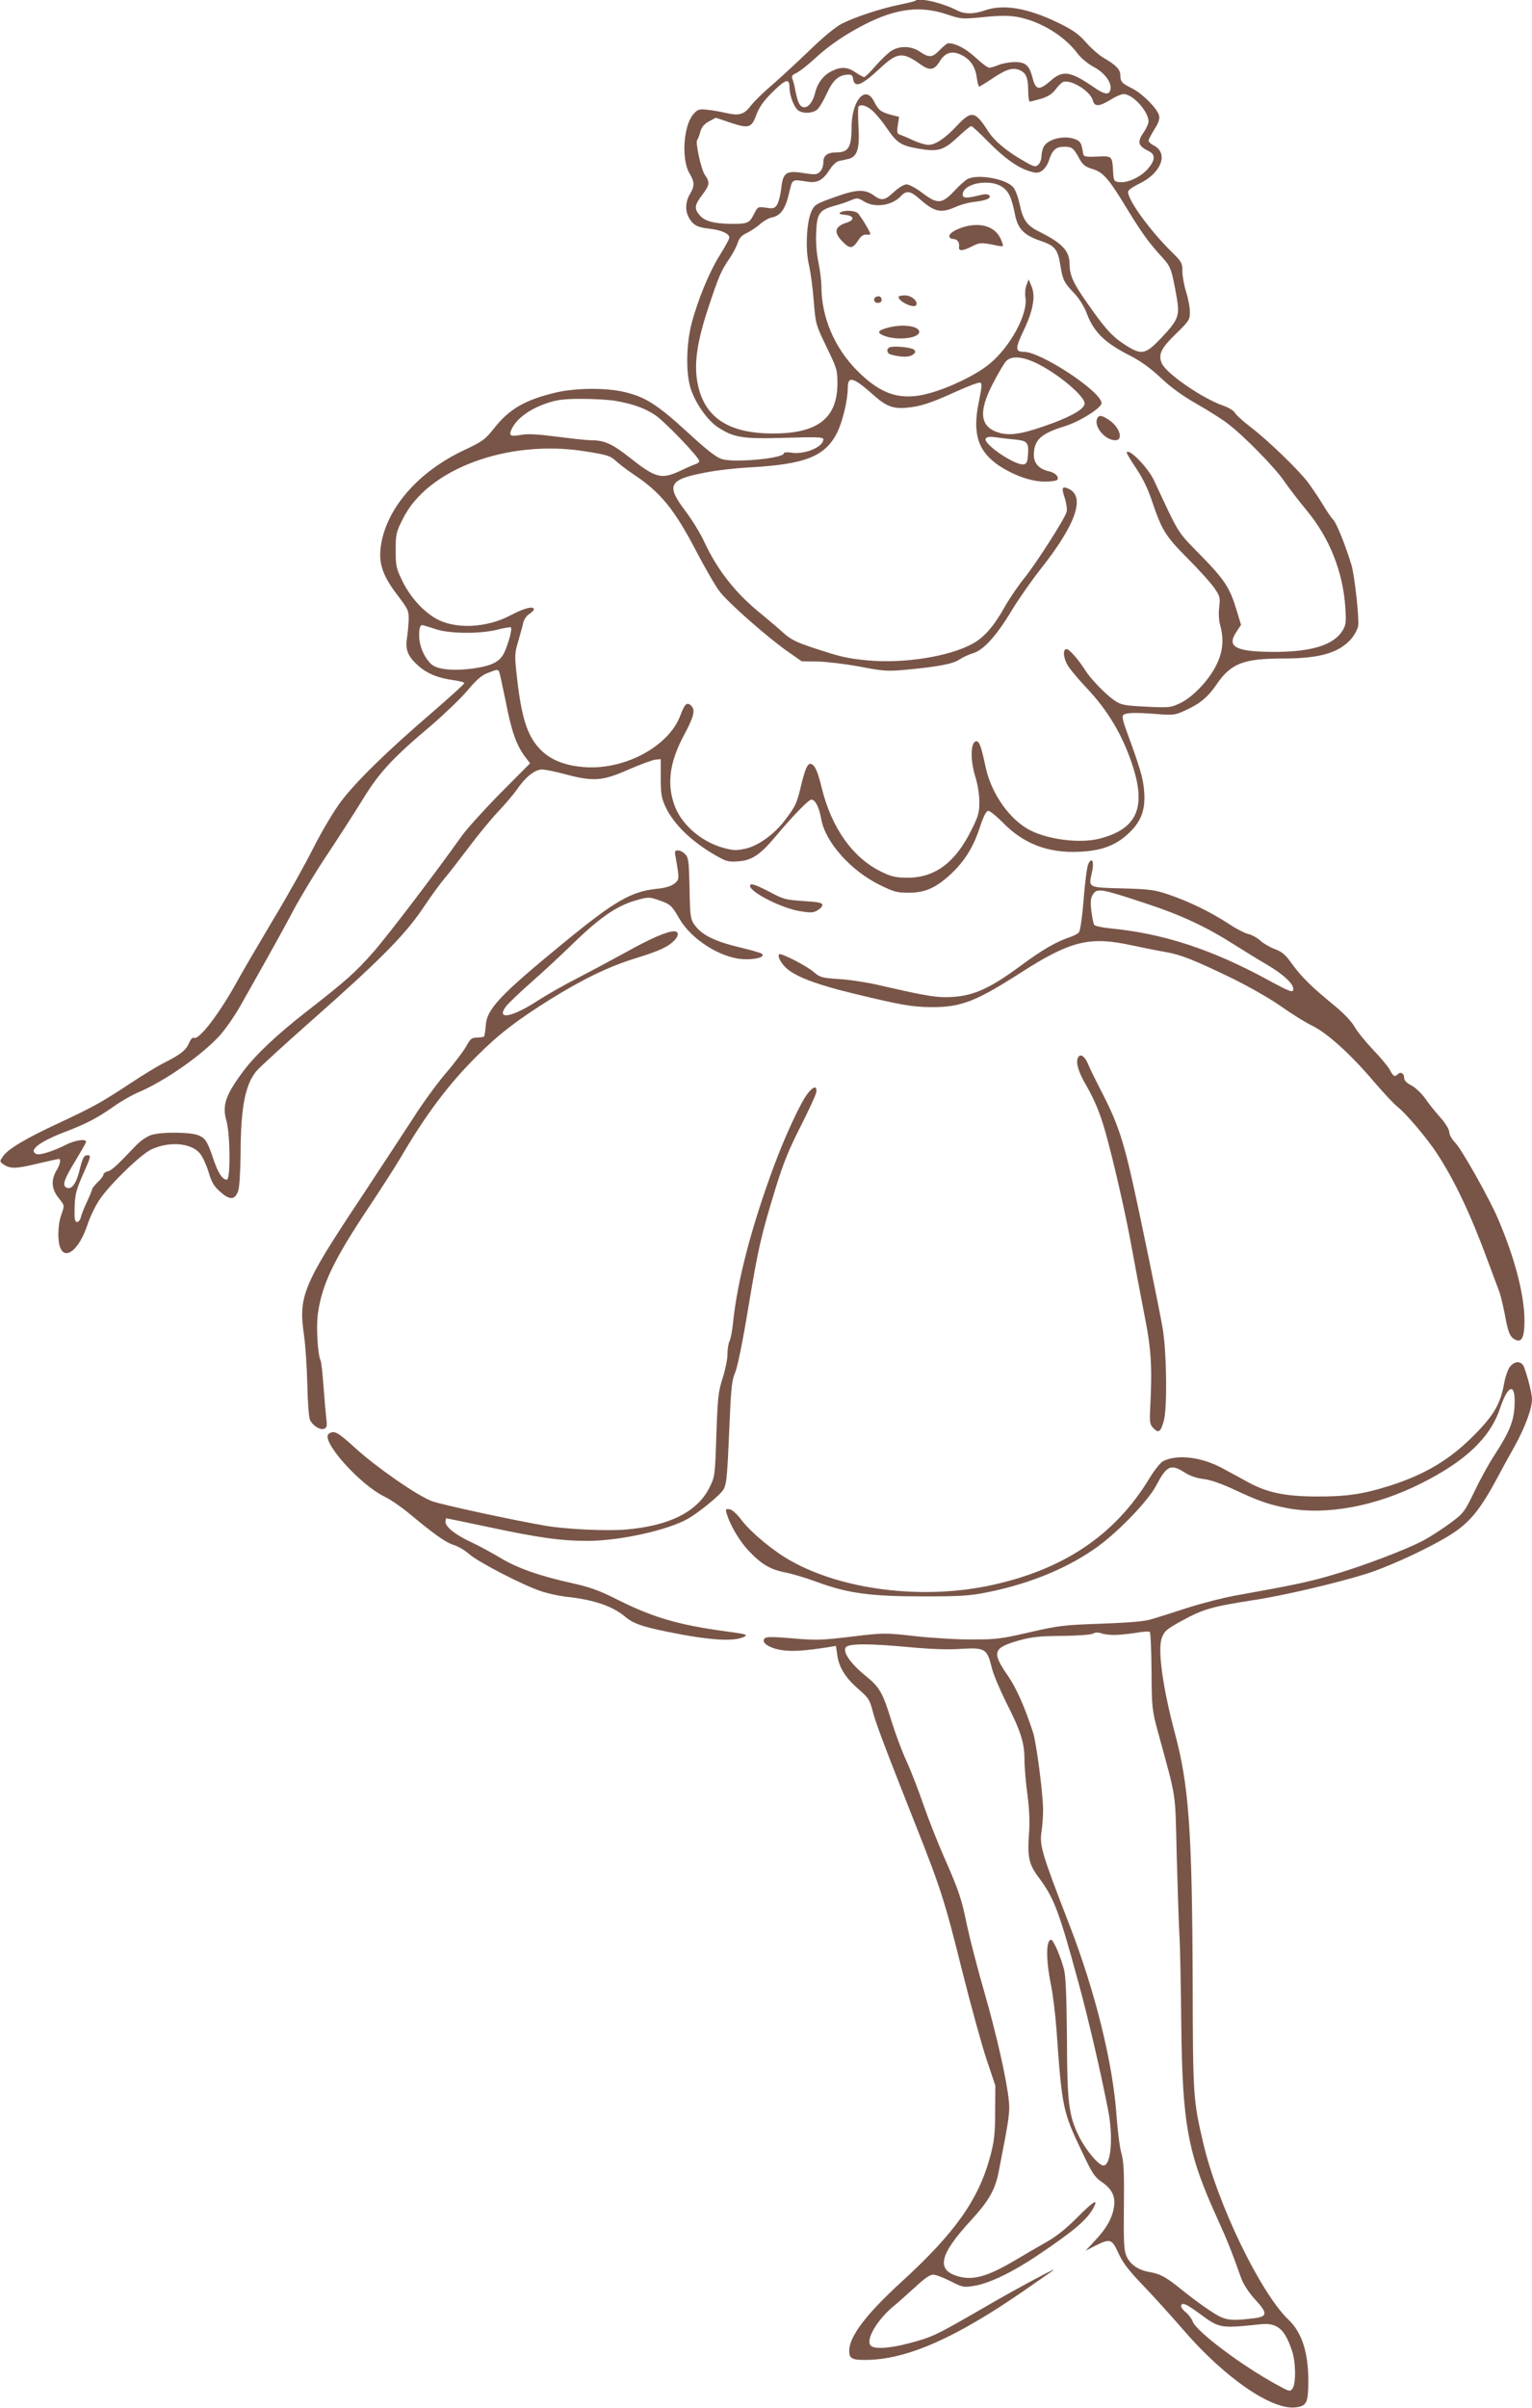
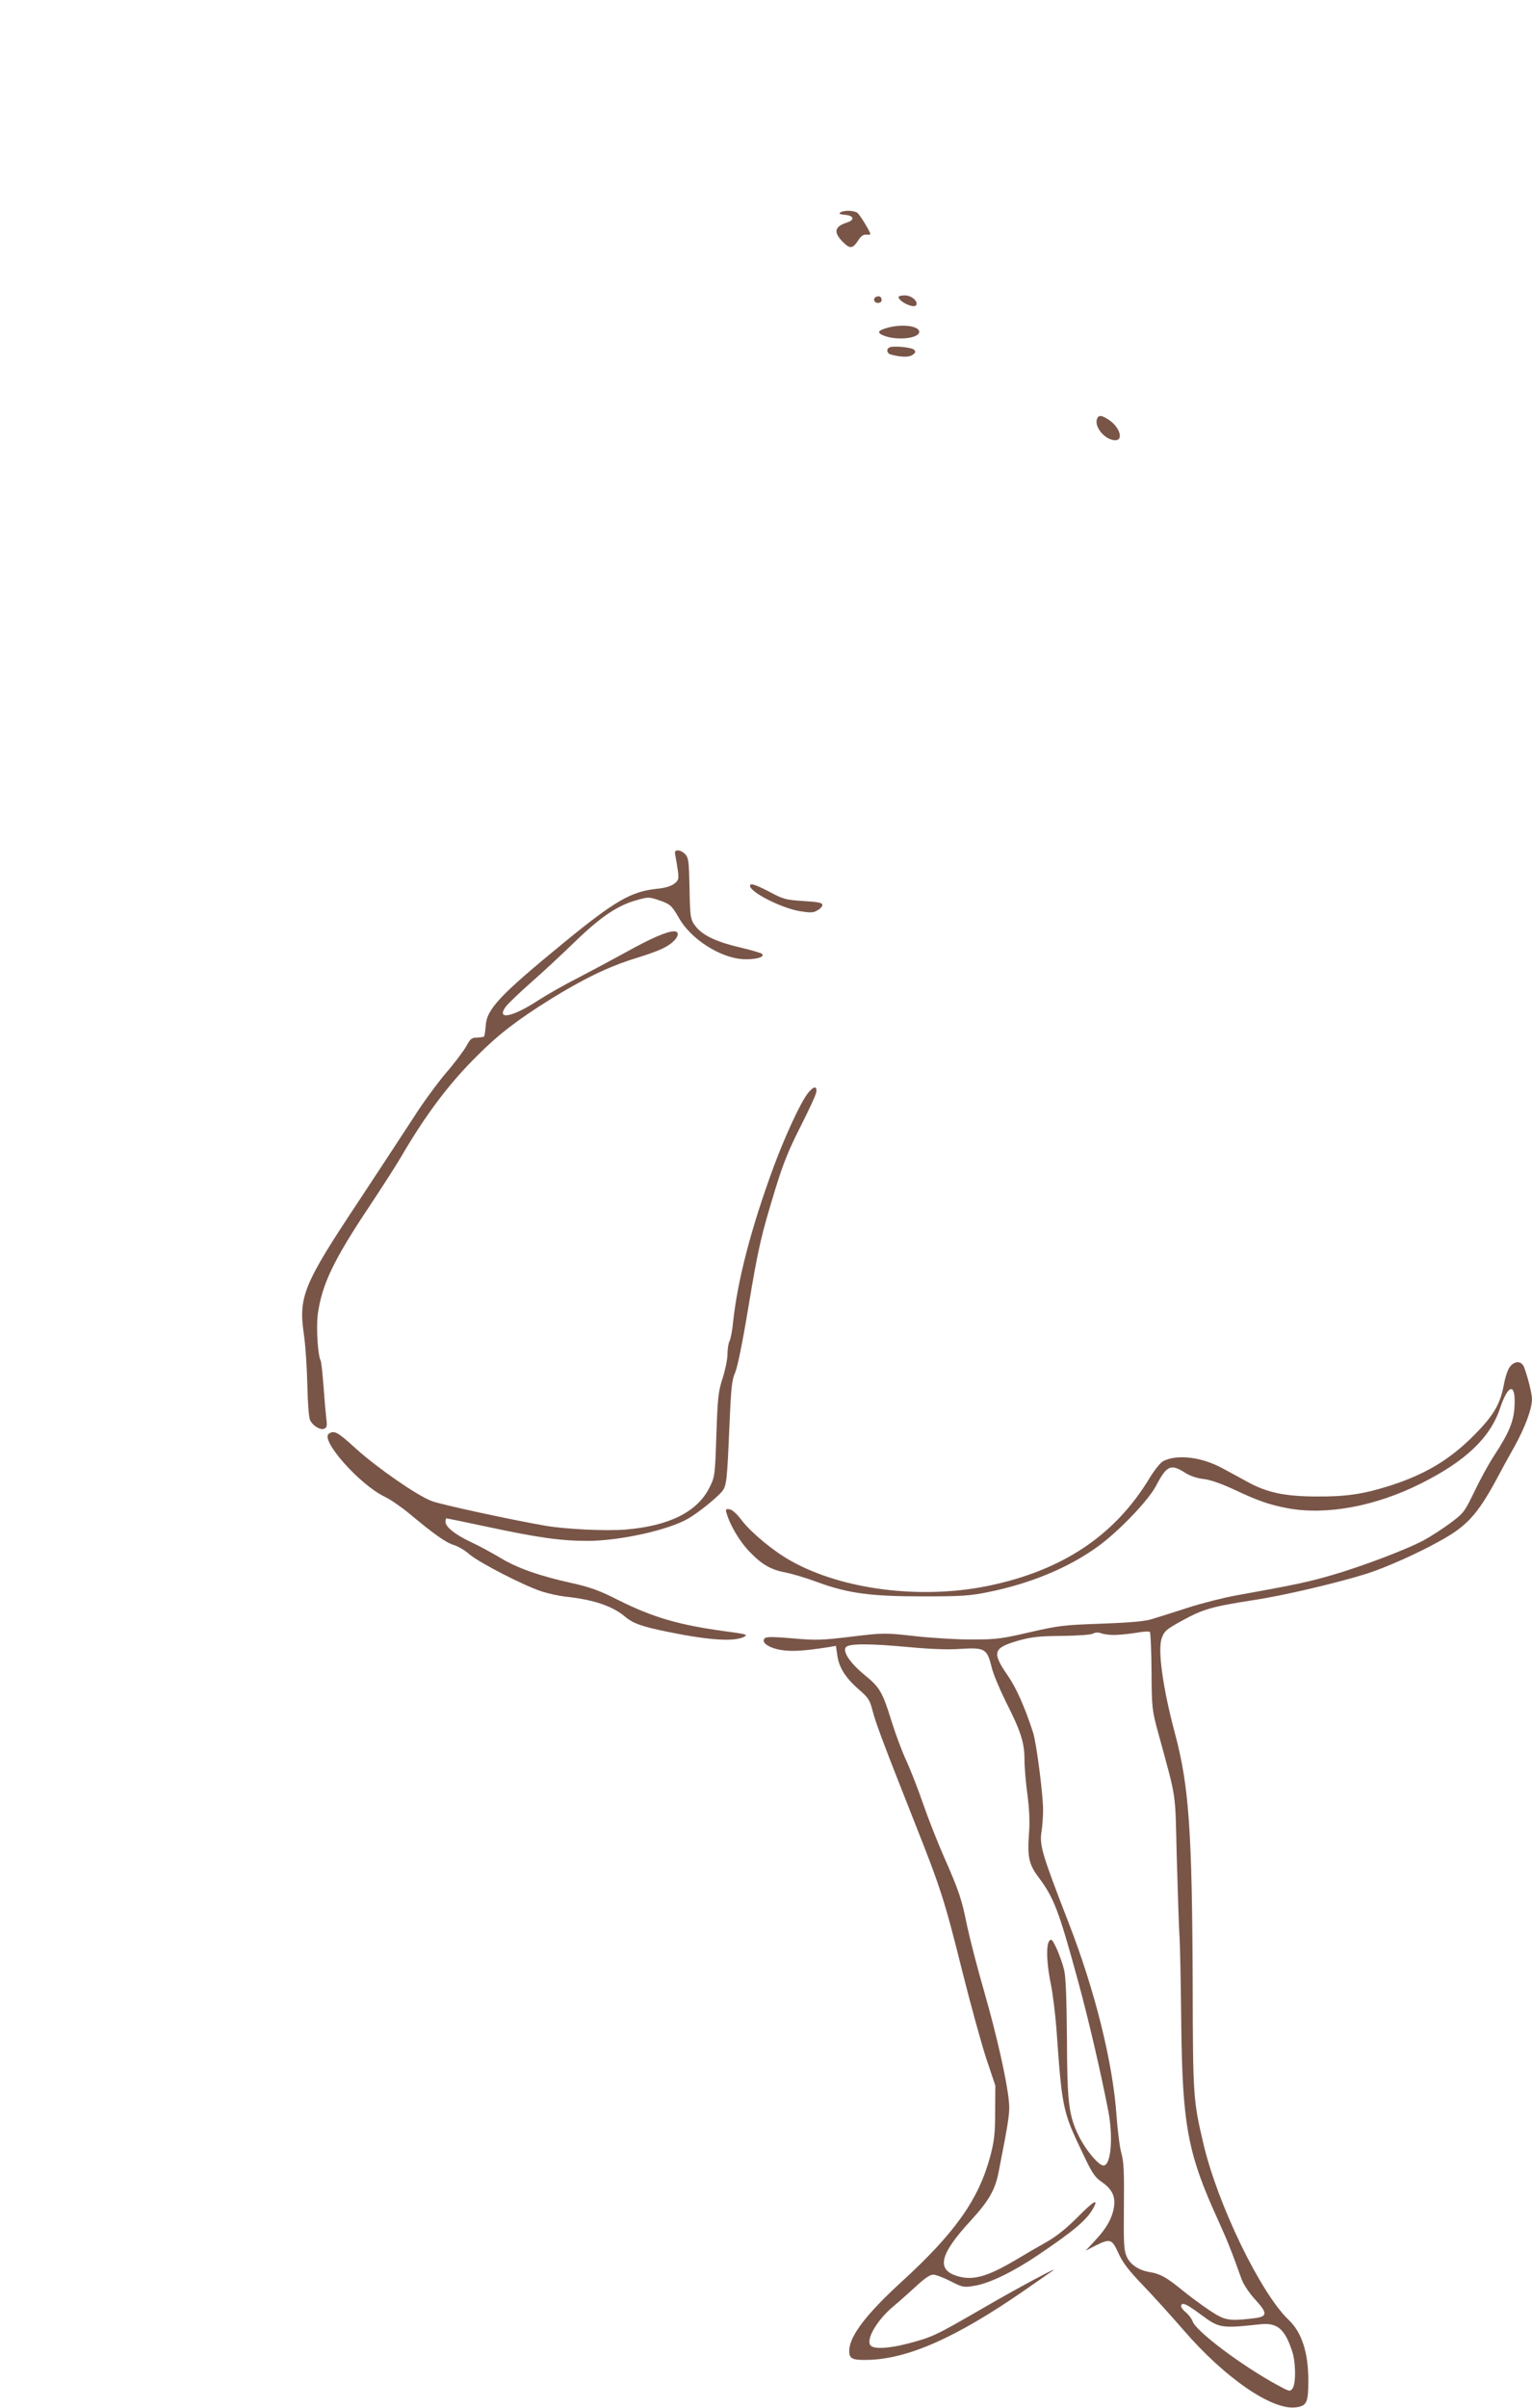
<svg xmlns="http://www.w3.org/2000/svg" version="1.0" width="815pt" height="1280pt" viewBox="0 0 815 1280" preserveAspectRatio="xMidYMid meet">
  <g transform="translate(0,1280) scale(0.1,-0.1)" fill="#795548" stroke="none">
-     <path d="M4869 12796 c-3 -3 -40 -12 -84 -21 -99 -20 -238 -66 -307 -101 -33 -17 -100 -72 -178 -148 -69 -66 -159 -149 -200 -184 -41 -35 -88 -81 -105 -103 -36 -48 -63 -56 -135 -39 -30 7 -76 15 -101 17 -41 4 -48 2 -72 -26 -52 -62 -63 -242 -18 -314 26 -43 27 -67 1 -109 -24 -40 -26 -90 -4 -127 23 -39 45 -50 111 -57 61 -7 103 -26 103 -47 0 -7 -23 -49 -50 -92 -56 -89 -117 -236 -151 -365 -28 -109 -31 -259 -6 -341 24 -78 88 -171 145 -209 85 -56 132 -64 360 -57 170 5 202 4 202 -8 0 -41 -99 -82 -170 -71 -24 4 -40 2 -40 -3 0 -27 -254 -51 -327 -32 -31 9 -75 42 -186 144 -158 145 -224 187 -333 213 -99 24 -266 23 -374 -4 -160 -39 -242 -87 -322 -189 -47 -59 -60 -69 -162 -117 -235 -111 -401 -297 -437 -490 -19 -104 2 -171 89 -284 53 -70 57 -78 56 -126 -1 -28 -5 -72 -9 -98 -10 -62 5 -98 62 -148 48 -42 107 -65 191 -76 28 -4 52 -10 52 -15 0 -5 -80 -77 -177 -161 -231 -198 -399 -362 -479 -468 -37 -49 -99 -153 -146 -245 -44 -88 -140 -259 -213 -380 -72 -121 -158 -267 -190 -325 -97 -177 -208 -322 -234 -306 -6 4 -17 -8 -25 -27 -16 -38 -44 -61 -131 -105 -33 -16 -114 -65 -180 -109 -156 -103 -200 -127 -384 -213 -175 -81 -271 -139 -296 -177 -17 -25 -17 -27 1 -40 36 -26 68 -26 178 1 61 14 114 26 119 26 13 0 7 -29 -13 -62 -29 -49 -26 -98 10 -143 35 -44 34 -40 15 -95 -18 -51 -20 -139 -3 -175 29 -64 100 -3 142 122 14 43 43 103 63 133 53 81 219 242 277 270 94 45 212 36 259 -20 14 -16 34 -60 46 -98 16 -55 29 -77 62 -106 51 -46 79 -45 96 4 7 21 12 103 13 210 1 234 25 358 85 428 20 23 147 139 283 259 365 322 502 459 598 600 43 65 96 137 117 162 21 24 79 99 129 165 50 67 121 153 157 191 37 39 81 91 99 116 46 68 97 109 135 109 18 0 75 -12 127 -26 147 -39 196 -35 332 25 62 27 127 51 143 53 l30 3 0 -100 c0 -87 4 -107 26 -155 46 -95 140 -185 272 -260 51 -29 64 -32 116 -28 71 5 117 36 201 137 88 105 172 191 186 191 21 0 42 -40 53 -105 22 -121 156 -272 310 -348 75 -37 92 -42 155 -42 83 0 138 23 212 88 78 69 129 147 164 252 22 67 36 95 48 95 9 0 43 -28 77 -62 109 -113 243 -164 410 -155 112 5 186 32 253 92 71 64 96 127 89 225 -5 72 -21 126 -93 322 -19 51 -26 80 -19 87 13 13 60 15 176 6 90 -7 100 -6 152 18 80 36 123 72 168 138 77 113 143 139 357 139 192 0 295 30 360 104 17 20 34 51 37 69 7 35 -19 268 -35 322 -30 101 -80 225 -97 242 -11 11 -37 49 -57 83 -21 35 -57 88 -80 119 -55 70 -209 219 -303 291 -39 30 -77 64 -83 75 -6 12 -34 29 -63 39 -112 39 -305 172 -327 226 -19 47 -4 78 76 156 70 68 74 75 74 116 0 24 -9 72 -20 106 -11 35 -20 85 -20 111 0 44 -4 50 -61 106 -113 112 -230 273 -228 316 0 8 27 27 60 43 116 55 157 161 78 202 -16 8 -29 20 -29 26 0 6 14 33 31 60 23 36 29 55 25 74 -10 38 -88 116 -143 144 -55 27 -63 35 -63 71 0 29 -25 55 -90 92 -25 15 -67 52 -93 82 -40 45 -68 65 -150 105 -162 78 -289 99 -387 65 -60 -21 -109 -21 -149 0 -80 41 -203 69 -222 51z m167 -72 c78 -26 81 -26 196 -15 88 9 133 9 180 1 121 -22 250 -100 320 -194 19 -25 55 -55 85 -71 57 -30 96 -80 91 -117 -5 -34 -29 -33 -84 5 -130 90 -170 96 -237 36 -59 -51 -77 -48 -93 14 -18 70 -37 87 -96 87 -27 0 -65 -7 -85 -15 -19 -8 -42 -15 -50 -15 -9 0 -42 25 -74 55 -52 47 -104 75 -145 75 -5 0 -25 -16 -44 -35 -40 -42 -57 -43 -106 -10 -45 31 -106 33 -150 6 -17 -10 -55 -46 -85 -80 -29 -34 -57 -61 -62 -61 -4 0 -25 11 -45 25 -44 30 -80 32 -131 5 -41 -20 -74 -65 -85 -115 -11 -44 -34 -75 -56 -75 -24 0 -35 21 -48 85 -5 28 -13 58 -17 67 -5 13 0 21 22 30 15 7 59 41 97 76 74 69 164 130 266 182 167 85 295 101 436 54z m84 -219 c43 -22 69 -62 76 -116 4 -27 9 -49 13 -49 3 0 30 16 60 36 80 54 113 66 151 53 38 -14 50 -41 50 -115 0 -30 4 -54 8 -54 5 0 32 7 60 15 36 11 59 25 77 49 14 19 32 37 40 40 42 16 147 -49 159 -99 9 -33 34 -32 94 5 27 17 58 30 69 30 49 0 132 -91 133 -145 0 -11 -11 -37 -25 -57 -37 -54 -32 -73 29 -103 34 -17 31 -49 -9 -94 -40 -44 -106 -74 -151 -69 -27 3 -29 7 -32 48 -5 93 -4 91 -84 88 -66 -3 -73 -1 -76 17 -8 52 -13 62 -37 73 -60 27 -157 3 -175 -43 -6 -15 -10 -37 -10 -50 0 -13 -7 -31 -16 -40 -15 -14 -21 -13 -72 16 -97 55 -162 109 -197 164 -68 106 -87 109 -165 26 -64 -68 -114 -101 -152 -101 -15 0 -51 11 -80 24 -29 14 -61 27 -70 30 -15 4 -17 13 -12 50 l7 45 -44 11 c-54 15 -65 24 -90 72 -46 90 -119 2 -119 -142 0 -101 -17 -130 -78 -130 -51 0 -72 -16 -72 -54 0 -19 -8 -40 -19 -50 -16 -15 -27 -15 -86 -6 -93 15 -110 3 -119 -82 -4 -35 -14 -73 -22 -86 -13 -20 -20 -22 -59 -16 -43 6 -44 6 -64 -34 -24 -48 -34 -52 -119 -52 -92 1 -143 14 -169 45 -31 36 -29 54 12 108 40 53 43 68 15 107 -20 28 -52 175 -41 186 3 3 11 22 16 42 8 27 20 42 47 57 l36 19 78 -26 c97 -33 113 -28 138 43 15 39 37 71 83 117 73 72 93 78 93 27 0 -45 27 -113 51 -125 29 -16 78 -11 99 10 11 11 33 49 49 84 31 68 61 96 107 99 23 2 30 -3 32 -21 8 -52 44 -38 147 58 88 82 118 85 210 19 51 -37 75 -33 105 16 30 48 67 58 120 30z m-478 -294 c18 -16 53 -58 77 -94 53 -77 74 -91 167 -107 103 -18 133 -10 208 60 35 33 68 60 73 60 4 0 44 -36 88 -81 88 -90 159 -140 222 -159 36 -11 46 -11 67 3 13 9 30 33 36 54 18 56 37 73 81 73 42 0 50 -6 82 -65 18 -32 31 -42 71 -54 57 -18 85 -51 191 -226 70 -114 109 -168 180 -245 44 -48 49 -65 76 -217 15 -92 7 -114 -84 -210 -85 -89 -104 -92 -193 -35 -68 44 -106 86 -200 221 -75 106 -93 147 -94 206 0 72 -38 112 -164 175 -64 32 -84 61 -102 146 -9 41 -23 78 -36 91 -41 44 -189 69 -241 41 -12 -6 -45 -35 -72 -65 -65 -68 -88 -69 -169 -8 -33 25 -70 45 -83 45 -13 0 -42 -17 -67 -40 -49 -46 -66 -49 -107 -19 -49 35 -93 33 -209 -9 -96 -34 -107 -40 -122 -73 -27 -54 -35 -201 -15 -285 9 -38 21 -125 26 -194 10 -123 11 -126 68 -244 55 -114 58 -122 58 -195 -1 -184 -105 -265 -340 -265 -244 -1 -374 88 -406 278 -17 100 1 217 62 399 53 159 65 188 111 255 16 23 35 59 42 80 9 28 23 42 52 55 21 11 53 32 69 47 17 15 44 31 61 34 47 10 71 43 91 126 20 82 12 77 100 64 52 -8 82 9 118 66 14 22 35 42 48 44 12 3 34 7 49 11 48 10 62 53 55 171 -3 56 -3 105 0 108 14 14 44 4 75 -23z m689 -404 c36 -24 51 -58 69 -149 15 -75 49 -109 135 -138 77 -26 92 -44 106 -130 12 -78 20 -93 75 -150 25 -27 51 -68 64 -102 38 -103 96 -160 235 -230 54 -28 106 -65 161 -117 55 -52 117 -96 192 -139 62 -35 136 -82 164 -104 90 -69 247 -230 298 -303 26 -38 80 -108 119 -155 123 -147 196 -329 208 -521 5 -77 3 -91 -15 -121 -47 -76 -163 -112 -357 -113 -210 0 -261 26 -209 104 l26 40 -22 73 c-37 124 -64 165 -191 295 -129 132 -111 102 -250 400 -32 67 -128 167 -145 150 -3 -3 19 -40 48 -83 36 -53 65 -112 87 -179 52 -154 71 -184 189 -303 60 -60 124 -131 142 -157 30 -44 32 -51 26 -102 -4 -31 -2 -72 5 -95 21 -78 15 -142 -21 -214 -39 -80 -127 -172 -195 -203 -47 -22 -57 -23 -179 -17 -119 6 -132 9 -170 35 -46 32 -123 112 -151 156 -36 57 -86 115 -101 115 -23 0 -17 -53 12 -96 15 -21 57 -71 94 -110 113 -119 191 -250 243 -407 76 -227 27 -341 -168 -393 -102 -28 -268 -9 -371 41 -109 54 -209 193 -240 335 -23 109 -34 140 -49 140 -32 0 -35 -97 -6 -190 12 -38 21 -93 21 -131 0 -59 -5 -77 -45 -156 -84 -168 -192 -248 -335 -248 -61 0 -86 5 -134 28 -157 73 -273 235 -326 455 -21 87 -38 122 -60 122 -15 0 -29 -34 -49 -118 -22 -93 -30 -109 -85 -181 -56 -75 -143 -137 -211 -152 -47 -10 -64 -10 -118 5 -110 30 -213 116 -253 211 -49 119 -35 240 46 390 51 95 60 131 38 153 -23 23 -35 12 -58 -49 -59 -162 -287 -288 -500 -277 -106 6 -184 35 -240 89 -74 72 -106 171 -131 399 -12 108 -11 119 9 185 11 39 23 82 26 97 4 15 17 35 31 44 14 9 25 20 25 25 0 20 -51 7 -123 -31 -130 -69 -299 -76 -401 -16 -68 40 -134 114 -174 195 -34 70 -37 81 -37 166 0 85 2 96 38 167 131 266 560 425 971 359 114 -18 133 -24 160 -49 17 -16 60 -49 96 -73 146 -97 219 -187 340 -420 44 -83 96 -174 117 -201 45 -60 246 -237 358 -317 l80 -56 85 -1 c47 -1 147 -13 223 -27 125 -24 147 -26 245 -17 170 16 251 31 285 54 18 12 50 27 73 34 56 16 125 92 206 227 37 61 107 161 156 223 186 235 237 383 147 424 -36 16 -39 6 -20 -51 9 -29 13 -60 9 -73 -12 -39 -161 -271 -221 -346 -33 -40 -81 -110 -107 -156 -59 -105 -110 -164 -173 -198 -124 -68 -366 -106 -558 -88 -110 11 -138 17 -290 67 -87 29 -118 44 -155 77 -25 23 -78 68 -118 101 -137 109 -234 233 -304 382 -21 47 -68 123 -104 170 -102 135 -86 165 112 202 55 11 153 22 219 26 309 16 416 58 480 189 28 58 55 170 55 234 0 66 29 58 135 -36 69 -62 106 -76 180 -69 75 7 128 25 269 89 59 27 114 47 121 44 10 -3 8 -26 -8 -103 -35 -169 -4 -263 109 -339 80 -52 171 -84 244 -84 32 0 62 5 65 10 10 16 -12 38 -45 45 -51 11 -80 42 -80 85 0 81 36 115 163 154 81 25 197 98 197 123 0 61 -322 273 -413 273 -47 0 -47 17 -1 114 51 107 64 183 41 236 l-15 35 -11 -30 c-7 -16 -9 -45 -6 -66 15 -87 -81 -264 -192 -354 -69 -57 -212 -126 -318 -155 -151 -42 -257 -9 -385 120 -119 119 -189 282 -190 441 0 31 -7 92 -16 134 -10 47 -15 110 -12 160 4 100 17 119 97 141 31 8 71 22 89 30 31 13 36 13 67 -6 59 -37 152 -23 199 29 27 29 50 26 93 -12 85 -75 116 -82 197 -47 25 12 70 24 99 27 63 7 94 20 79 35 -8 8 -25 7 -56 -1 -69 -17 -88 -15 -84 10 8 56 145 79 209 36z m192 -942 c110 -55 247 -171 247 -209 0 -27 -58 -63 -167 -104 -152 -56 -220 -69 -281 -54 -110 29 -121 111 -36 271 26 50 56 100 66 111 29 31 90 26 171 -15z m-2247 -196 c90 -16 154 -38 209 -75 50 -33 235 -225 235 -245 0 -5 -8 -12 -17 -15 -10 -3 -46 -18 -81 -35 -104 -49 -133 -41 -275 71 -90 71 -132 90 -202 90 -22 0 -104 9 -182 19 -100 13 -156 16 -189 10 -53 -10 -66 -6 -57 19 23 61 93 115 192 149 54 18 88 23 187 23 66 0 147 -5 180 -11z m2122 -205 c70 -7 76 -16 70 -90 -2 -28 -8 -40 -21 -42 -45 -9 -220 110 -203 137 6 9 21 11 50 7 22 -3 69 -9 104 -12z m-3070 -1011 c75 -22 234 -22 321 1 35 9 66 14 69 11 8 -8 -15 -92 -36 -135 -23 -46 -62 -67 -151 -81 -113 -17 -204 -9 -237 21 -37 35 -64 97 -64 151 0 49 6 62 27 54 8 -2 39 -12 71 -22z m327 -222 c3 -6 19 -79 36 -163 30 -155 57 -231 103 -291 l26 -34 -158 -159 c-86 -87 -179 -190 -207 -229 -133 -188 -401 -540 -473 -620 -92 -104 -140 -147 -352 -312 -154 -120 -269 -228 -333 -313 -96 -128 -116 -184 -93 -265 21 -71 23 -315 3 -315 -24 0 -46 34 -71 107 -33 98 -43 113 -81 129 -43 17 -192 19 -248 2 -26 -8 -58 -30 -85 -58 -101 -106 -128 -131 -149 -136 -13 -3 -23 -11 -23 -18 0 -6 -13 -24 -30 -39 -16 -16 -30 -33 -30 -38 0 -4 -12 -34 -27 -66 -15 -32 -30 -69 -33 -83 -3 -14 -12 -25 -20 -25 -12 0 -15 15 -13 78 2 65 8 91 38 160 48 108 51 117 32 117 -21 0 -27 -12 -46 -88 -17 -67 -43 -99 -70 -83 -20 13 -9 45 50 141 28 47 54 91 56 98 9 21 -54 14 -105 -12 -67 -34 -139 -57 -157 -50 -47 18 13 65 151 118 113 43 169 72 259 135 39 28 99 62 135 77 136 58 332 194 428 299 32 35 86 113 121 177 35 62 95 169 134 238 39 69 101 182 138 252 37 69 116 200 176 290 60 90 145 222 189 293 90 148 160 224 369 400 71 61 157 144 192 185 45 54 74 80 105 92 51 20 55 21 63 9z" />
    <path d="M4471 11671 c-11 -7 -4 -10 25 -13 47 -4 53 -27 9 -41 -66 -21 -72 -52 -21 -103 38 -38 52 -37 82 9 14 22 27 31 42 30 12 -2 22 0 22 3 0 12 -54 100 -68 112 -18 14 -71 16 -91 3z" />
-     <path d="M5153 11600 c-55 -11 -103 -37 -103 -55 0 -8 9 -15 19 -15 23 0 37 -18 33 -42 -4 -24 19 -23 70 3 40 21 50 21 135 3 33 -6 33 -6 22 23 -23 68 -90 99 -176 83z" />
    <path d="M4663 11223 c-21 -7 -15 -33 7 -33 11 0 20 6 20 14 0 18 -11 25 -27 19z" />
    <path d="M4780 11222 c0 -25 82 -63 94 -44 12 20 -25 52 -60 52 -19 0 -34 -4 -34 -8z" />
    <path d="M4715 11056 c-49 -14 -51 -27 -5 -43 71 -24 180 -10 180 23 0 33 -96 44 -175 20z" />
    <path d="M4733 10954 c-19 -8 -16 -32 5 -38 54 -15 98 -16 117 -2 16 11 17 17 8 27 -13 13 -109 22 -130 13z" />
    <path d="M5835 10571 c-13 -43 46 -111 98 -111 45 0 24 69 -32 107 -41 28 -58 29 -66 4z" />
    <path d="M3593 8251 c3 -15 9 -51 13 -78 6 -45 4 -52 -19 -70 -17 -13 -49 -23 -92 -27 -137 -14 -224 -64 -495 -286 -343 -281 -411 -354 -416 -442 -2 -28 -6 -53 -9 -57 -3 -3 -20 -5 -38 -6 -27 0 -35 -6 -56 -45 -14 -25 -63 -91 -111 -146 -47 -56 -124 -161 -170 -234 -47 -72 -176 -269 -287 -437 -300 -451 -326 -514 -296 -718 8 -55 16 -175 18 -267 2 -96 8 -175 15 -187 15 -30 54 -53 74 -45 15 6 17 15 12 53 -3 25 -10 103 -15 173 -5 70 -12 131 -15 136 -15 25 -25 178 -15 249 22 157 84 287 278 577 59 89 132 202 161 251 133 228 257 394 410 545 113 113 212 189 390 300 173 107 307 172 449 216 133 41 176 62 210 97 23 25 22 47 -3 47 -38 0 -127 -39 -256 -111 -80 -44 -198 -107 -262 -140 -64 -32 -156 -85 -205 -116 -137 -90 -226 -107 -172 -33 13 17 74 75 134 128 61 53 166 151 235 218 137 132 226 192 328 220 61 17 66 17 118 -1 59 -20 68 -28 107 -96 63 -110 215 -208 337 -217 67 -4 122 11 104 28 -5 5 -57 20 -116 34 -124 29 -194 62 -232 106 -34 41 -35 48 -38 221 -3 128 -5 150 -22 168 -11 12 -28 21 -39 21 -16 0 -19 -5 -14 -29z" />
-     <path d="M5790 8209 c-7 -13 -18 -96 -25 -186 -7 -93 -18 -169 -25 -178 -6 -8 -28 -19 -48 -26 -71 -23 -149 -68 -262 -152 -178 -131 -265 -167 -403 -167 -61 0 -135 14 -352 64 -60 14 -155 29 -210 32 -91 6 -103 9 -134 36 -37 33 -177 105 -186 96 -12 -11 15 -57 49 -83 55 -42 162 -81 339 -124 260 -63 316 -73 422 -74 157 -1 236 30 472 181 268 172 369 197 596 147 62 -13 141 -29 177 -35 82 -14 154 -43 355 -140 93 -46 202 -108 260 -149 55 -39 129 -85 164 -102 80 -38 207 -153 330 -298 50 -58 106 -119 126 -134 47 -38 156 -166 209 -247 94 -144 179 -322 272 -575 25 -66 51 -136 58 -155 8 -19 21 -75 31 -124 18 -100 27 -121 55 -136 35 -19 50 12 50 100 0 136 -51 332 -140 540 -45 107 -195 373 -229 407 -17 17 -31 42 -31 55 0 14 -19 46 -48 79 -26 29 -64 76 -82 103 -19 26 -52 57 -72 67 -24 12 -38 26 -38 39 0 24 -18 36 -33 21 -17 -17 -25 -13 -43 22 -9 17 -49 66 -89 107 -39 41 -84 96 -98 121 -16 29 -59 74 -109 115 -120 98 -174 151 -224 220 -35 49 -53 65 -91 79 -27 10 -61 30 -78 45 -16 15 -45 31 -62 35 -18 3 -68 29 -110 57 -92 60 -206 116 -318 154 -71 24 -98 28 -243 32 -186 5 -182 3 -163 85 13 57 1 85 -19 46z m297 -208 c196 -64 328 -126 476 -220 52 -33 133 -83 180 -110 84 -50 137 -99 137 -127 0 -23 -15 -17 -132 46 -300 164 -561 249 -845 276 -40 4 -77 12 -82 18 -4 6 -11 40 -15 74 -6 51 -4 69 9 89 22 33 42 30 272 -46z" />
    <path d="M3990 8092 c0 -34 165 -118 265 -135 56 -9 71 -9 93 4 15 8 27 21 27 29 0 12 -22 16 -101 21 -93 6 -106 9 -179 48 -77 40 -105 49 -105 33z" />
-     <path d="M5733 7175 c-10 -27 6 -77 46 -145 43 -75 73 -145 101 -245 40 -139 110 -444 139 -608 17 -92 47 -252 67 -355 39 -193 44 -283 33 -504 -4 -79 -2 -89 17 -109 28 -28 38 -21 55 38 19 66 16 356 -5 488 -16 97 -125 627 -167 810 -43 192 -80 299 -147 429 -37 72 -76 150 -85 174 -19 42 -43 55 -54 27z" />
    <path d="M4296 6987 c-38 -49 -120 -226 -180 -388 -119 -322 -192 -602 -216 -825 -4 -45 -13 -91 -19 -102 -6 -11 -11 -43 -11 -70 0 -27 -12 -85 -26 -128 -23 -71 -26 -101 -33 -300 -7 -213 -8 -223 -35 -277 -64 -132 -215 -208 -451 -227 -103 -8 -313 2 -420 20 -176 30 -565 114 -609 132 -79 30 -290 177 -401 277 -99 90 -116 100 -145 81 -50 -31 163 -272 298 -336 29 -14 89 -55 132 -91 131 -109 193 -153 235 -165 22 -7 60 -29 83 -50 52 -44 289 -166 382 -196 36 -12 92 -24 125 -28 153 -16 253 -50 322 -108 41 -35 90 -52 228 -80 221 -45 353 -53 405 -25 20 11 8 14 -105 29 -243 33 -380 73 -563 164 -102 52 -150 69 -247 91 -174 38 -296 81 -387 137 -44 26 -112 63 -151 81 -84 39 -137 81 -137 108 0 10 2 19 5 19 2 0 98 -20 212 -44 275 -59 396 -76 538 -76 171 0 429 57 535 118 52 29 157 114 182 146 23 29 26 56 38 338 9 212 13 253 31 293 12 27 40 163 69 340 55 329 68 384 145 636 42 137 72 210 133 330 43 85 81 166 84 182 7 38 -15 35 -46 -6z" />
    <path d="M8033 5536 c-11 -13 -25 -54 -32 -92 -19 -106 -55 -167 -156 -269 -131 -133 -263 -212 -455 -273 -141 -44 -228 -57 -390 -56 -168 1 -261 21 -366 79 -35 19 -93 51 -129 70 -111 61 -242 77 -317 39 -15 -8 -47 -48 -73 -91 -186 -307 -466 -492 -863 -573 -357 -72 -772 -19 -1043 133 -93 51 -212 150 -262 215 -26 35 -52 58 -66 60 -20 3 -22 0 -16 -20 18 -64 72 -155 124 -207 65 -68 114 -95 194 -110 32 -6 106 -28 165 -50 164 -60 283 -76 562 -76 204 0 250 3 348 23 227 46 430 131 585 244 113 83 267 244 307 321 57 108 78 118 153 70 26 -17 64 -30 99 -34 37 -4 96 -25 165 -57 128 -60 183 -79 281 -98 206 -39 469 9 713 132 236 118 367 243 419 399 44 131 84 137 77 10 -4 -80 -29 -140 -108 -261 -28 -42 -75 -128 -105 -191 -53 -109 -57 -115 -128 -168 -41 -30 -102 -70 -137 -89 -89 -49 -326 -139 -487 -186 -125 -37 -204 -54 -517 -110 -66 -12 -181 -41 -255 -65 -74 -24 -160 -51 -190 -60 -40 -13 -114 -19 -270 -25 -200 -7 -227 -10 -380 -45 -146 -34 -180 -39 -300 -39 -74 -1 -212 7 -305 17 -169 19 -172 19 -346 -2 -157 -19 -189 -20 -312 -9 -107 9 -140 9 -149 0 -21 -21 21 -51 88 -62 57 -9 121 -5 250 15 l41 7 7 -48 c8 -65 44 -122 113 -182 52 -45 60 -56 75 -115 18 -69 60 -180 225 -597 137 -345 159 -413 253 -791 44 -175 101 -382 127 -461 l48 -143 -1 -140 c0 -117 -5 -156 -26 -236 -62 -230 -187 -407 -474 -669 -183 -167 -274 -286 -276 -361 -2 -46 14 -54 100 -52 213 5 469 119 827 366 73 51 141 98 151 105 63 42 -185 -90 -370 -198 -251 -145 -266 -152 -395 -186 -104 -27 -183 -31 -200 -10 -26 31 35 135 120 206 30 25 84 73 121 107 45 42 75 63 92 63 14 0 56 -16 93 -35 65 -33 70 -34 128 -24 79 13 203 73 334 161 193 130 262 188 297 251 30 55 3 40 -85 -49 -62 -62 -114 -103 -168 -133 -43 -24 -115 -66 -160 -93 -147 -87 -223 -109 -302 -88 -123 33 -105 115 63 297 98 107 131 164 150 266 54 275 59 310 53 370 -11 111 -64 347 -130 577 -36 124 -77 283 -92 353 -29 144 -43 186 -126 374 -32 73 -81 197 -108 275 -27 79 -68 183 -90 231 -23 49 -57 141 -77 205 -49 159 -64 184 -143 248 -78 64 -120 126 -101 149 16 20 126 20 340 0 107 -10 202 -14 270 -9 129 8 141 1 165 -96 8 -36 43 -118 75 -183 80 -157 100 -219 100 -309 0 -40 7 -125 16 -188 10 -77 13 -145 8 -206 -9 -125 0 -164 51 -232 83 -111 108 -178 211 -555 58 -213 119 -478 160 -687 27 -144 14 -290 -26 -290 -25 0 -94 82 -130 155 -54 109 -63 176 -64 520 -2 219 -6 326 -15 365 -17 67 -57 160 -69 160 -28 0 -28 -107 -2 -234 11 -53 24 -161 30 -239 30 -424 33 -439 139 -660 51 -108 64 -128 103 -155 54 -37 73 -77 64 -133 -9 -59 -41 -115 -100 -177 l-51 -55 52 27 c79 39 88 37 123 -40 22 -49 53 -90 127 -167 54 -56 151 -163 216 -238 223 -259 477 -433 603 -414 56 8 64 25 64 143 0 149 -35 256 -105 322 -149 142 -379 616 -454 940 -53 226 -55 249 -56 845 -3 816 -20 1054 -95 1334 -63 235 -92 440 -70 503 14 39 23 47 110 95 110 60 157 74 377 108 161 24 445 91 605 141 97 31 267 106 387 173 143 78 200 140 301 326 23 44 67 124 97 177 55 99 93 200 93 251 0 29 -22 117 -42 170 -13 34 -49 36 -75 3z m-2107 -1426 c25 0 76 5 115 11 38 7 72 9 76 5 4 -4 8 -98 9 -209 1 -194 3 -207 34 -322 102 -374 91 -305 100 -660 5 -176 11 -363 14 -415 4 -52 8 -264 10 -470 6 -547 34 -695 195 -1048 52 -115 69 -157 126 -316 11 -29 40 -73 72 -108 68 -74 67 -91 -7 -100 -136 -16 -154 -12 -238 44 -42 28 -108 77 -147 109 -81 66 -114 84 -171 93 -58 10 -103 41 -121 84 -14 31 -16 73 -14 265 2 183 -1 238 -13 281 -9 30 -20 119 -26 198 -19 281 -114 666 -255 1028 -143 369 -156 413 -144 486 4 27 8 77 8 111 1 79 -35 357 -53 414 -44 135 -89 237 -134 302 -87 126 -80 148 59 188 70 19 109 23 229 24 84 1 153 6 164 12 13 7 28 8 44 2 13 -5 44 -9 68 -9z m462 -3612 c99 -73 106 -74 315 -52 91 10 131 -23 170 -140 21 -60 22 -175 3 -201 -13 -18 -16 -17 -82 19 -191 104 -434 287 -450 339 -4 12 -20 34 -37 48 -18 15 -27 30 -23 37 9 15 29 5 104 -50z" />
  </g>
</svg>